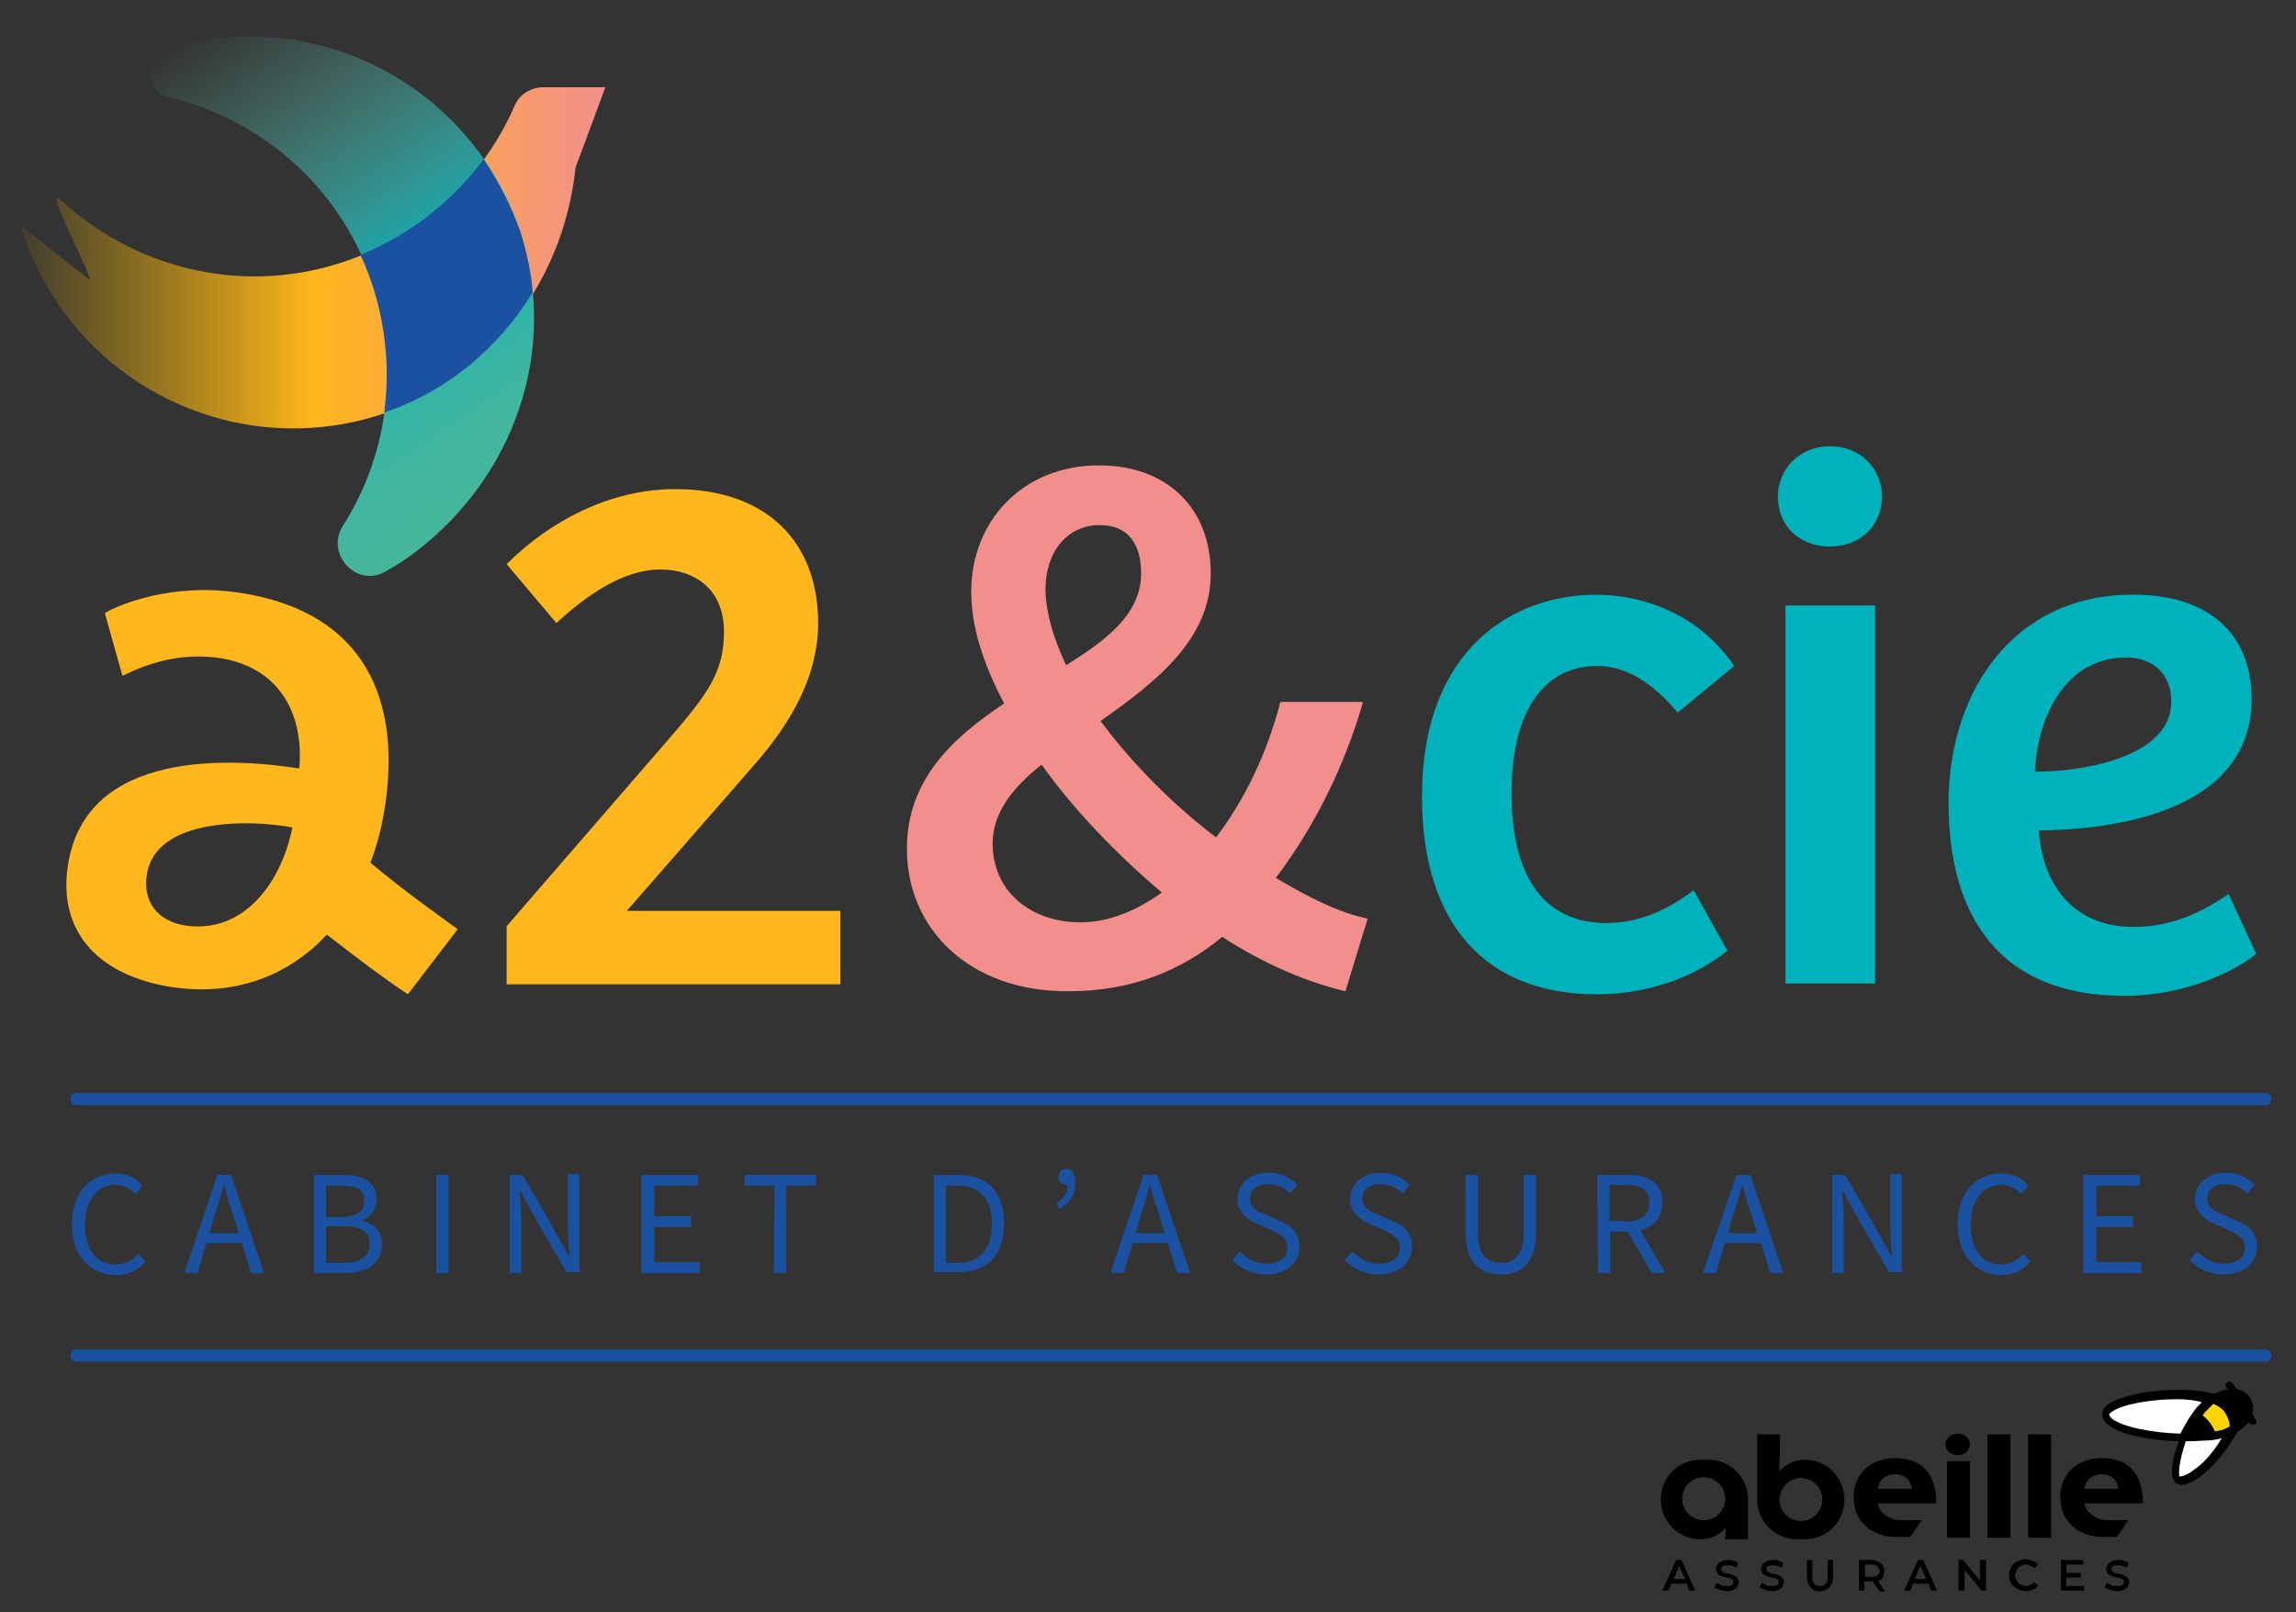
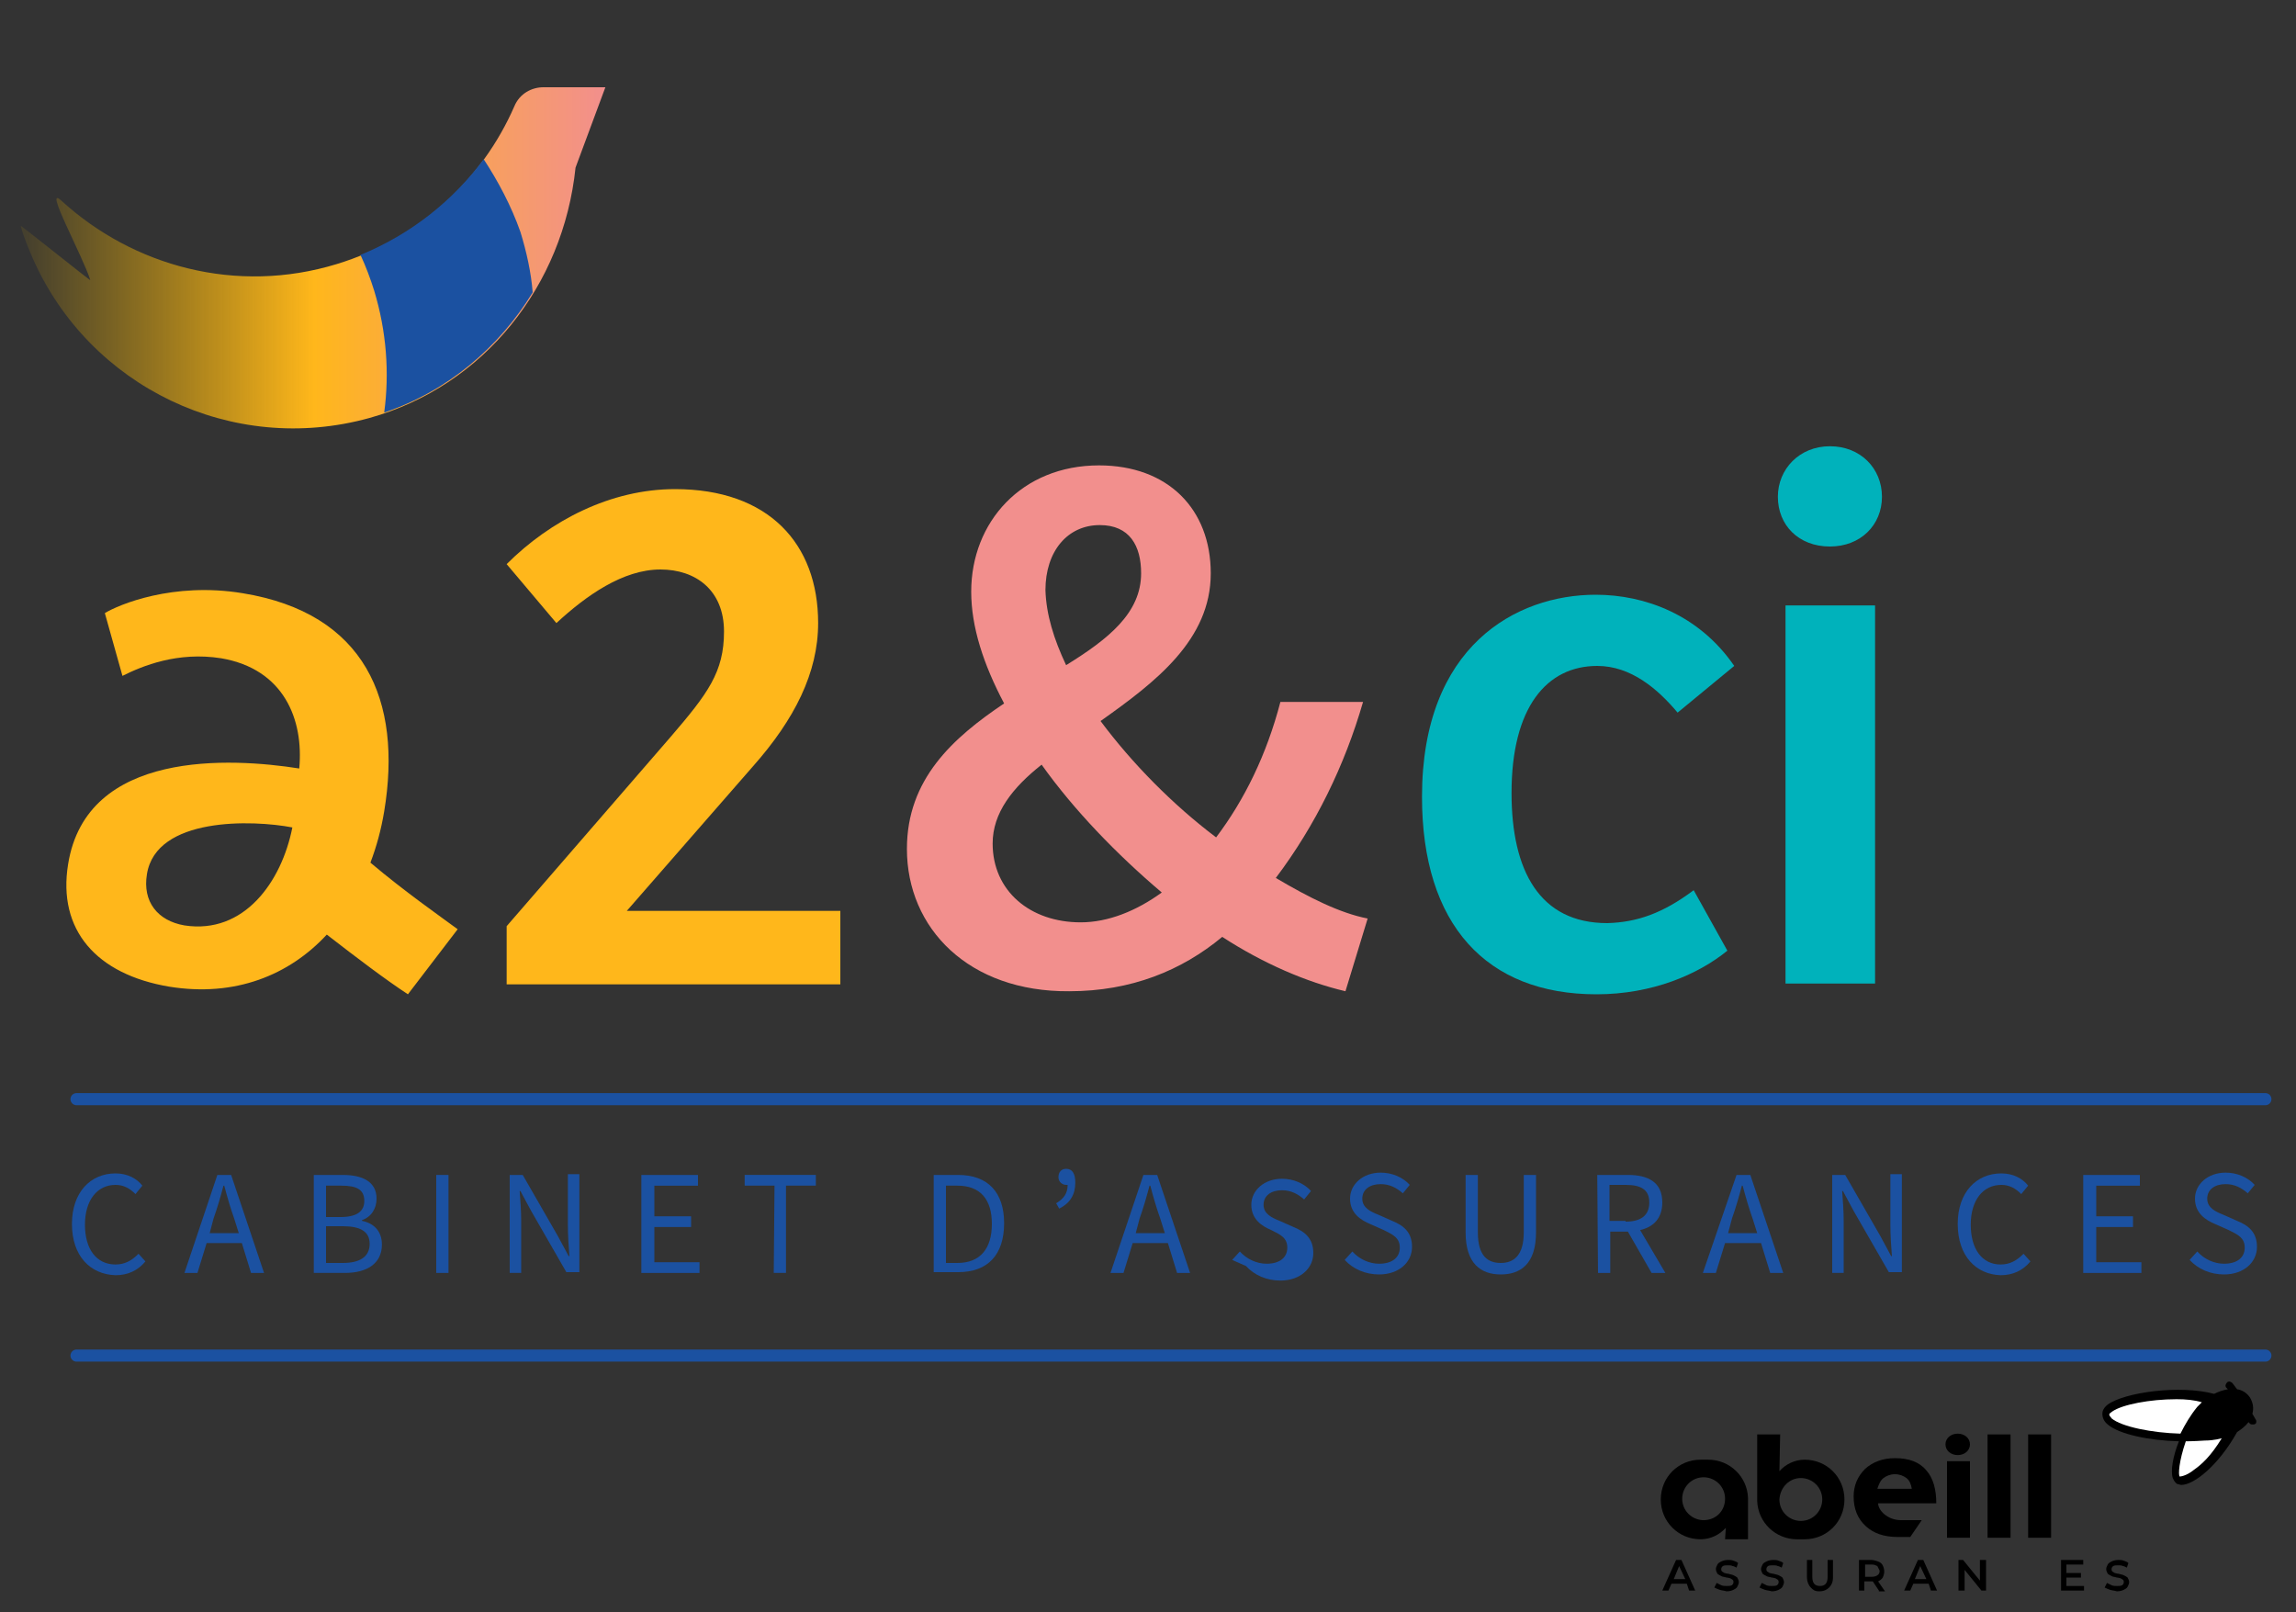
<svg xmlns="http://www.w3.org/2000/svg" enable-background="new 0 0 300 210.6" viewBox="0 0 300 210.6">
  <rect x="0" y="0" width="300" height="210.6" fill="#333333" stroke="none" />
  <linearGradient id="a" gradientTransform="matrix(1 0 0 -1 0 200)" gradientUnits="userSpaceOnUse" x1="2.7" x2="79.1" y1="166.316" y2="166.316">
    <stop offset=".008" stop-color="#e8b000" stop-opacity=".1" />
    <stop offset=".501" stop-color="#ffb71b" />
    <stop offset="1" stop-color="#f28f8d" />
  </linearGradient>
  <linearGradient id="b" gradientTransform="matrix(.555 .832 -.832 .555 -582.663 513.3)" gradientUnits="userSpaceOnUse" x1="-86.204" x2="-13.345" y1="-788.406" y2="-788.406">
    <stop offset="0" stop-color="#61bda5" stop-opacity="0" />
    <stop offset=".198" stop-color="#56bba9" stop-opacity=".335" />
    <stop offset=".456" stop-color="#2cb6b4" stop-opacity=".773" />
    <stop offset=".59" stop-color="#00b2bb" />
    <stop offset=".637" stop-color="#00b3b4" />
    <stop offset=".758" stop-color="#33b5a7" />
    <stop offset=".879" stop-color="#42b69e" />
    <stop offset="1" stop-color="#46b69b" />
  </linearGradient>
  <path d="m10 143.6h286" style="fill:none;stroke:#1b51a1;stroke-width:1.583;stroke-linecap:round;stroke-linejoin:round;stroke-miterlimit:10" />
  <path d="m10 177.1h286" style="fill:none;stroke:#1b51a1;stroke-width:1.583;stroke-linecap:round;stroke-linejoin:round;stroke-miterlimit:10" />
  <path d="m221.3 116.3 4.4 7.9c-3.8 3.1-9.8 5.7-17.1 5.7-14.4 0-22.8-9.1-22.8-25.8 0-19.7 12.3-26.4 22.7-26.4 6.4 0 13.5 2.6 18.1 9.3l-7.4 6.1c-2.6-3.1-6.1-6.1-10.5-6.1-6.6 0-11.2 5.4-11.2 16.6 0 10.2 3.7 17 12.5 17 3.9-.1 7.3-1.3 11.3-4.3z" fill="#00b2bb" />
  <path d="m239.1 58.3c4 0 6.8 2.9 6.8 6.6s-2.8 6.5-6.8 6.5c-4.1 0-6.8-2.8-6.8-6.5 0-3.6 2.8-6.6 6.8-6.6zm-5.8 70.2v-49.4h11.7v49.4z" fill="#00b2bb" />
-   <path d="m294.2 91.3c0 15.1-18.8 17.1-27.8 17.2.4 6.4 4 12.6 12.4 12.6 5.8 0 10-2.7 12.4-4.3l3.6 7.8c-1.6 1.4-8.1 5.5-17.3 5.5-16.2 0-22.9-10.4-22.9-25.2 0-14.4 8.4-27.2 24-27.2 9.6-.1 15.6 4.8 15.6 13.6zm-16.4-5.4c-7.9 0-11.6 7.7-11.9 14.9 5.3.1 17.8-1.6 17.8-9.1 0-3.6-2.3-5.8-5.9-5.8z" fill="#00b2bb" />
  <path d="m81.9 119 16.5-18.9c5.4-6.1 8.5-12.2 8.5-18.7 0-10.4-6.5-17.5-18.7-17.5-8.4 0-16.3 4.1-22 9.8l6.5 7.7c3.9-3.6 8.7-7 13.6-7 4.6 0 8.3 2.7 8.3 8.1 0 5.3-2.1 8.1-7 13.8l-21.4 24.7v7.6h43.6v-9.6z" fill="#ffb71b" />
  <path d="m50.2 106c2.4-14.5-2.5-25.9-18.5-28.5-9.1-1.5-16.2 1.5-18 2.6l2.3 8.2c2.6-1.3 7.2-3.2 12.9-2.3 8.2 1.4 10.8 8 10.2 14.4-8.9-1.4-27.8-2.5-30.2 12.5-1.4 8.6 3.7 14.4 13.2 16 8.6 1.4 15.7-1.5 20.6-6.8 4 3.1 7.7 5.9 10.6 7.8l6.5-8.5c-2.3-1.7-6.9-4.9-11.4-8.7.8-2.1 1.4-4.3 1.8-6.7zm-26.1 14.9c-3.5-.6-5.5-3.1-4.9-6.7 1.2-7.5 13.8-7.1 19-6.1-1.4 7.1-6.3 14-14.1 12.8z" fill="#ffb71b" />
  <path d="m79.1 11.4h-8.1c-1.5 0-3.1.8-3.8 2.5-4.2 9.6-12.4 17.3-23.2 20.6-13.1 4-26.6.3-36-8.3-2.4-2.2 2.8 7.2 3.8 10.4 0 .1-9.1-7.2-9.1-7.1.4 1.5 1 2.9 1.6 4.3 7.4 16.7 26 25.8 44 20.8 15-4.2 25.3-17.3 26.9-32.7z" fill="url(#a)" />
-   <path d="m54.3 72.1c-1.3 1-2.7 1.9-4 2.6-3.8 2.1-7.8-2.4-5.5-6 5.6-8.8 7.4-19.9 4.2-30.7-4-13.1-14.5-22.3-26.9-25.3-3.2-.8-3.5-5.2-.4-6.2.1 0 .1 0 .2-.1 19.3-5.9 39.8 4.8 46.1 24 5 15.3-.8 31.9-13.7 41.7z" fill="url(#b)" />
  <g fill="#1b51a1">
    <path d="m63.2 20.8c-4 5.4-9.5 9.8-16.1 12.5.7 1.5 1.3 3.1 1.8 4.7 1.6 5.3 2 10.7 1.3 15.9 8.3-2.8 15-8.5 19.4-15.7-.2-2.6-.8-5.3-1.6-7.9-1.2-3.4-2.9-6.6-4.8-9.5z" />
    <path d="m9.4 159.9c0-4.1 2.4-6.6 5.7-6.6 1.6 0 2.8.7 3.5 1.6l-.9 1.1c-.7-.7-1.5-1.2-2.6-1.2-2.4 0-4 2-4 5.2s1.5 5.2 4 5.2c1.2 0 2.1-.5 3-1.4l.9 1c-1 1.2-2.3 1.8-3.9 1.8-3.3-.1-5.7-2.5-5.7-6.7z" />
    <path d="m28.4 153.5h1.8l4.3 12.8h-1.7l-1.2-3.9h-4.6l-1.2 3.9h-1.7zm-1 7.6h3.8l-.6-1.9c-.5-1.4-.9-2.8-1.3-4.3h-.1c-.4 1.5-.8 2.9-1.3 4.3z" />
    <path d="m41 153.5h3.8c2.6 0 4.4.9 4.4 3.1 0 1.3-.7 2.4-1.9 2.8v.1c1.5.3 2.6 1.3 2.6 3.1 0 2.5-2 3.7-4.8 3.7h-4.1zm3.5 5.5c2.2 0 3.1-.8 3.1-2.1 0-1.5-1-2-3-2h-2v4.1zm.3 6c2.2 0 3.5-.8 3.5-2.5 0-1.6-1.2-2.3-3.5-2.3h-2.2v4.8z" />
    <path d="m57 153.5h1.6v12.8h-1.6z" />
    <path d="m66.6 153.5h1.7l4.6 8 1.4 2.6h.1c-.1-1.3-.2-2.7-.2-4.1v-6.6h1.5v12.8h-1.7l-4.6-8-1.4-2.6h-.1c.1 1.3.2 2.6.2 4v6.7h-1.5z" />
    <path d="m83.8 153.5h7.4v1.4h-5.7v4h4.8v1.4h-4.8v4.6h5.9v1.4h-7.6z" />
    <path d="m101.2 154.9h-3.9v-1.4h9.3v1.4h-3.9v11.4h-1.6z" />
    <path d="m122 153.5h3.2c3.9 0 6 2.3 6 6.3 0 4.1-2.1 6.4-6 6.4h-3.2zm3.1 11.5c3 0 4.5-1.9 4.5-5.1s-1.5-5-4.5-5h-1.5v10.1z" />
    <path d="m138 157.2c1-.6 1.5-1.3 1.5-2.4-.1 0-.1 0-.2 0-.5 0-1-.4-1-1 0-.7.4-1.1 1-1.1.8 0 1.2.6 1.2 1.8 0 1.6-.7 2.7-2.1 3.4z" />
    <path d="m149.4 153.5h1.8l4.3 12.8h-1.7l-1.2-3.9h-4.6l-1.2 3.9h-1.7zm-1 7.6h3.8l-.6-1.9c-.5-1.4-.9-2.8-1.3-4.3h-.1c-.4 1.5-.8 2.9-1.3 4.3z" />
-     <path d="m161 164.6 1-1.1c.9 1 2.2 1.6 3.5 1.6 1.7 0 2.7-.8 2.7-2.1s-.9-1.7-2.1-2.3l-1.8-.8c-1.2-.5-2.6-1.4-2.6-3.3s1.7-3.4 4-3.4c1.5 0 2.9.6 3.8 1.6l-.9 1.1c-.8-.7-1.7-1.2-2.9-1.2-1.4 0-2.4.7-2.4 1.9s1.1 1.7 2.1 2.1l1.8.8c1.5.6 2.6 1.5 2.6 3.4 0 2-1.7 3.6-4.3 3.6-1.8 0-3.4-.7-4.5-1.9z" />
+     <path d="m161 164.6 1-1.1c.9 1 2.2 1.6 3.5 1.6 1.7 0 2.7-.8 2.7-2.1s-.9-1.7-2.1-2.3c-1.2-.5-2.6-1.4-2.6-3.3s1.7-3.4 4-3.4c1.5 0 2.9.6 3.8 1.6l-.9 1.1c-.8-.7-1.7-1.2-2.9-1.2-1.4 0-2.4.7-2.4 1.9s1.1 1.7 2.1 2.1l1.8.8c1.5.6 2.6 1.5 2.6 3.4 0 2-1.7 3.6-4.3 3.6-1.8 0-3.4-.7-4.5-1.9z" />
    <path d="m175.7 164.6 1-1.1c.9 1 2.2 1.6 3.5 1.6 1.7 0 2.7-.8 2.7-2.1s-.9-1.7-2.1-2.3l-1.8-.8c-1.2-.5-2.6-1.4-2.6-3.3s1.7-3.4 4-3.4c1.5 0 2.9.6 3.8 1.6l-.9 1.1c-.8-.7-1.7-1.2-2.9-1.2-1.4 0-2.4.7-2.4 1.9s1.1 1.7 2.1 2.1l1.8.8c1.5.6 2.6 1.5 2.6 3.4 0 2-1.7 3.6-4.3 3.6-1.8 0-3.4-.7-4.5-1.9z" />
    <path d="m191.5 161v-7.5h1.6v7.5c0 3.1 1.3 4 3 4s3-1 3-4v-7.5h1.6v7.5c0 4.1-2 5.5-4.6 5.5s-4.6-1.4-4.6-5.5z" />
    <path d="m208.7 153.5h4c2.6 0 4.5.9 4.5 3.6 0 2-1.1 3.2-2.9 3.6l3.3 5.6h-1.8l-3.1-5.4h-2.3v5.4h-1.6zm3.7 6.1c2 0 3.1-.8 3.1-2.5s-1.1-2.3-3.1-2.3h-2.1v4.7h2.1z" />
    <path d="m226.9 153.5h1.8l4.3 12.8h-1.7l-1.2-3.9h-4.7l-1.2 3.9h-1.7zm-1.1 7.6h3.8l-.6-1.9c-.5-1.4-.9-2.8-1.3-4.3h-.1c-.4 1.5-.8 2.9-1.3 4.3z" />
    <path d="m239.4 153.5h1.7l4.6 8 1.4 2.6h.1c-.1-1.3-.2-2.7-.2-4.1v-6.6h1.5v12.8h-1.7l-4.6-8-1.4-2.6h-.1c.1 1.3.2 2.6.2 4v6.7h-1.5z" />
    <path d="m255.8 159.9c0-4.1 2.4-6.6 5.7-6.6 1.6 0 2.8.7 3.5 1.6l-.9 1.1c-.7-.7-1.5-1.2-2.6-1.2-2.4 0-4 2-4 5.2s1.5 5.2 3.9 5.2c1.2 0 2.1-.5 3-1.4l.9 1c-1 1.2-2.3 1.8-3.9 1.8-3.2-.1-5.6-2.5-5.6-6.7z" />
    <path d="m272.2 153.5h7.4v1.4h-5.7v4h4.8v1.4h-4.8v4.6h5.9v1.4h-7.6z" />
    <path d="m286.1 164.6 1-1.1c.9 1 2.2 1.6 3.5 1.6 1.7 0 2.7-.8 2.7-2.1s-.9-1.7-2.1-2.3l-1.8-.8c-1.2-.5-2.6-1.4-2.6-3.3s1.7-3.4 4-3.4c1.5 0 2.9.6 3.8 1.6l-.9 1.1c-.8-.7-1.7-1.2-2.9-1.2-1.4 0-2.4.7-2.4 1.9s1.1 1.7 2.1 2.1l1.8.8c1.5.6 2.6 1.5 2.6 3.4 0 2-1.7 3.6-4.3 3.6-1.8 0-3.4-.7-4.5-1.9z" />
  </g>
  <path d="m118.5 110.9c0-9.1 6-14.5 12.7-19-2.7-5.1-4.3-10-4.3-14.6 0-9.1 6.6-16.5 16.7-16.5 9 0 14.6 5.7 14.6 14.1 0 8.7-7.2 14.2-14.4 19.3 4.1 5.5 9.4 10.9 15.1 15.2 3.7-4.9 6.6-10.8 8.4-17.7h10.8c-2.4 8.3-6.2 16.1-11.4 23 4.4 2.6 8.4 4.6 12 5.3l-2.9 9.5c-5.1-1.2-10.7-3.6-16.1-7.1-5.3 4.4-11.9 7.1-20 7.1-13.1.1-21.2-8.2-21.2-18.6zm33.3 5.7c-5.9-5-11.5-10.8-15.7-16.7-3.8 3-6.4 6.3-6.4 10.3 0 6.2 4.9 10.3 11.5 10.3 3.6 0 7.3-1.5 10.6-3.9zm-12.5-29.7c5.5-3.4 9.8-6.8 9.8-12 0-3.6-1.5-6.3-5.4-6.3-4.2 0-7.1 3.4-7.1 8.5.1 3.2 1.1 6.4 2.7 9.8z" fill="#f28f8d" />
  <path d="m294.7 185.4-.4-.7c.2-.7.1-1.4-.3-2.1-.4-.6-1-1-1.7-1.1l-.6-.8c-.2-.2-.5-.3-.7-.1s-.3.5-.1.7l.2.2c-.6.1-1.2.3-1.8.6-4.5-1.2-11.7-.2-13.9 1.4-.5.4-.7.8-.7 1.2 0 .5.2 1 .7 1.4 1.5 1.3 5.5 2.1 9.3 2.2-.8 2-1.1 3.9-.8 4.8.2.5.5.8.7.8.1 0 .3.1.4.1 1.7 0 4.9-2.6 7.3-6.9.6-.4 1.1-.8 1.5-1.3l.1.1c.1.2.3.2.5.2.1 0 .2 0 .3-.1.1 0 .2-.4 0-.6z" />
  <path d="m284.8 192.9s.8 0 1.9-.9c1-.7 2.2-1.8 3.6-4.1 0 0-1 .3-2.2.3-1.5.1-2.5.1-2.5.1-.9 2.6-1 4.4-.8 4.6z" fill="#fff" />
  <path d="m284.4 182.8c-3.5 0-7.1.7-8.4 1.6-.3.2-.4.3-.4.4 0 .2.2.3.3.5 1.3 1.1 5.3 1.9 9 2 .6-1.2 1.3-2.4 2.2-3.5.2-.2.4-.4.6-.6-1-.3-2.1-.4-3.3-.4z" fill="#fff" />
-   <path d="m289.2 183.4-.6.6c-.2.2-.3.3-.5.5-.1.1-.2.3-.3.4.4.3 1.2 1.1 1.6 2.1 0 0 .6-.1 1-.2.5-.2.9-.4.9-.4.1-.4-.1-1.1-.6-1.9-.4-.6-1.1-.9-1.5-1.1z" fill="#ffd400" />
  <path d="m220.4 206.9h-2l-.4.9h-.8l1.8-4h.7l1.8 4h-.8zm-.2-.6-.8-1.7-.7 1.7z" />
  <path d="m224.7 207.7c-.3-.1-.5-.2-.7-.3l.3-.6c.2.1.4.2.6.3s.5.1.7.1c.3 0 .5 0 .7-.1.1-.1.2-.2.2-.4 0-.1 0-.2-.1-.3s-.2-.1-.3-.2c-.1 0-.3-.1-.5-.1-.3-.1-.6-.1-.7-.2-.2-.1-.4-.2-.5-.3-.1-.2-.2-.4-.2-.6s.1-.4.2-.6.3-.3.5-.4.5-.2.9-.2c.2 0 .5 0 .7.1s.4.1.6.3l-.2.6c-.2-.1-.4-.2-.5-.2-.2-.1-.4-.1-.6-.1-.3 0-.5 0-.7.1-.1.1-.2.2-.2.4 0 .1 0 .2.1.3s.2.1.3.2c.1 0 .3.1.5.1.3.1.5.1.7.2s.4.2.5.3c.1.2.2.4.2.6s-.1.4-.2.6-.3.3-.5.4-.5.2-.9.2c-.3-.1-.6-.1-.9-.2" />
  <path d="m230.6 207.7c-.3-.1-.5-.2-.7-.3l.3-.6c.2.1.4.2.6.3s.5.1.7.1c.3 0 .5 0 .7-.1.1-.1.2-.2.2-.4 0-.1 0-.2-.1-.3s-.2-.1-.3-.2c-.1 0-.3-.1-.5-.1-.3-.1-.6-.1-.7-.2-.2-.1-.4-.2-.5-.3-.1-.2-.2-.4-.2-.6s.1-.4.2-.6.3-.3.5-.4.5-.2.9-.2c.2 0 .5 0 .7.1s.4.1.6.3l-.2.6c-.2-.1-.4-.2-.5-.2-.2-.1-.4-.1-.6-.1-.3 0-.5 0-.7.1-.1.1-.2.2-.2.4 0 .1 0 .2.1.3s.2.1.3.2c.1 0 .3.1.5.1.3.1.5.1.7.2s.4.2.5.3c.1.2.2.4.2.6s-.1.4-.2.6-.3.3-.5.4-.5.2-.9.2c-.3-.1-.6-.1-.9-.2" />
  <path d="m236.6 207.4c-.3-.3-.5-.8-.5-1.3v-2.3h.7v2.2c0 .8.3 1.2 1 1.2s1-.4 1-1.2v-2.2h.7v2.3c0 .6-.2 1-.5 1.3s-.7.5-1.3.5-.8-.2-1.1-.5" />
  <path d="m245.5 207.8-.8-1.2s-.1 0-.2 0h-.9v1.2h-.7v-4h1.6c.3 0 .6.1.9.2s.5.3.6.5.2.5.2.8-.1.6-.2.8-.4.4-.6.5l.9 1.3h-.8zm-.2-3.2c-.2-.1-.4-.2-.7-.2h-.9v1.6h.9c.3 0 .6-.1.7-.2.2-.1.3-.3.3-.6-.1-.2-.2-.4-.3-.6" />
  <path d="m252 206.9h-2l-.4.9h-.8l1.8-4h.7l1.8 4h-.8zm-.3-.6-.8-1.7-.7 1.7z" />
  <path d="m259.5 203.8v4h-.6l-2.2-2.7v2.7h-.8v-4h.6l2.2 2.7v-2.7z" />
-   <path d="m263.6 207.6c-.3-.2-.6-.4-.8-.7s-.3-.7-.3-1.1.1-.7.3-1.1c.2-.3.4-.6.8-.7.3-.2.7-.3 1.1-.3.3 0 .6.1.9.2s.5.3.7.5l-.5.5c-.3-.3-.6-.5-1.1-.5-.3 0-.5.1-.7.2s-.4.3-.5.5-.2.5-.2.7c0 .3.1.5.2.7s.3.4.5.5.5.2.7.2c.4 0 .8-.2 1.1-.5l.5.5c-.2.2-.4.4-.7.5s-.6.2-.9.2c-.4-.1-.8-.1-1.1-.3" />
  <path d="m272.3 207.2v.6h-3v-4h2.9v.6h-2.2v1.1h1.9v.6h-1.9v1.1z" />
  <path d="m275.7 207.7c-.3-.1-.5-.2-.7-.3l.3-.6.6.3c.2.1.5.1.7.1.3 0 .5 0 .7-.1.1-.1.2-.2.2-.4 0-.1 0-.2-.1-.3s-.2-.1-.3-.2c-.1 0-.3-.1-.5-.1-.3-.1-.6-.1-.7-.2-.2-.1-.4-.2-.5-.3-.1-.2-.2-.4-.2-.6s.1-.4.2-.6.3-.3.5-.4.5-.2.9-.2c.2 0 .5 0 .7.1s.4.1.6.3l-.2.6c-.2-.1-.4-.2-.5-.2-.2-.1-.4-.1-.6-.1-.3 0-.5 0-.7.1-.1.1-.2.2-.2.4 0 .1 0 .2.1.3s.2.1.3.2c.1 0 .3.1.5.1.3.1.5.1.7.2s.4.2.5.3c.1.2.2.4.2.6s-.1.4-.2.6-.3.3-.5.4-.5.2-.9.2c-.3-.1-.6-.1-.9-.2" />
  <path d="m225.4 201.1h3s0-4.1 0-5.4c-.1-2.8-2.4-5-5.2-5h-1c-2.9 0-5.2 2.3-5.2 5.2s2.3 5.2 5.2 5.2c1.3 0 2.5-.6 3.3-1.5zm-2.8-2.5c-1.5 0-2.8-1.2-2.8-2.8 0-1.5 1.2-2.8 2.8-2.8 1.5 0 2.8 1.2 2.8 2.8s-1.2 2.8-2.8 2.8" />
  <path d="m232.6 187.4h-3v8.7c.1 2.8 2.4 5 5.2 5h1c2.9 0 5.2-2.3 5.2-5.2s-2.3-5.2-5.2-5.2c-1.3 0-2.5.6-3.3 1.5zm2.7 5.7c1.5 0 2.8 1.2 2.8 2.8 0 1.5-1.2 2.8-2.8 2.8-1.5 0-2.8-1.2-2.8-2.8.1-1.6 1.3-2.8 2.8-2.8" />
  <path d="m245.4 196.4h7.6c0-1.8-.4-3.3-1.3-4.3-.9-1.1-2.3-1.6-4.1-1.6-1.6 0-2.9.5-3.9 1.4-1 1-1.5 2.2-1.5 3.6 0 1.6.5 2.9 1.6 3.9 1 .9 2.3 1.4 4.2 1.4h1.6l1.5-2.2s-2 0-2.7 0c-1.8 0-3-1.3-3-2.2zm.7-3.3c.4-.3.9-.5 1.5-.5s1.1.2 1.5.5.6.8.7 1.4h-4.5c.2-.6.4-1.1.8-1.4" />
  <path d="m254.4 190.9h3v10h-3z" />
  <path d="m257.4 188.7c0 .8-.7 1.4-1.6 1.4s-1.6-.6-1.6-1.4.7-1.4 1.6-1.4 1.6.6 1.6 1.4" />
  <path d="m259.7 187.4h3v13.5h-3z" />
  <path d="m265 187.4h3v13.5h-3z" />
-   <path d="m272.4 196.4h7.6c0-1.8-.4-3.3-1.3-4.3-.9-1.1-2.3-1.6-4.1-1.6-1.6 0-2.9.5-3.9 1.4-1 1-1.5 2.2-1.5 3.6 0 1.6.5 2.9 1.6 3.9 1 .9 2.3 1.4 4.2 1.4h1.6l1.5-2.2s-2 0-2.7 0c-1.8 0-3-1.3-3-2.2zm.7-3.3c.4-.3.9-.5 1.5-.5s1.1.2 1.5.5.6.8.7 1.4h-4.5c.2-.6.4-1.1.8-1.4" />
</svg>